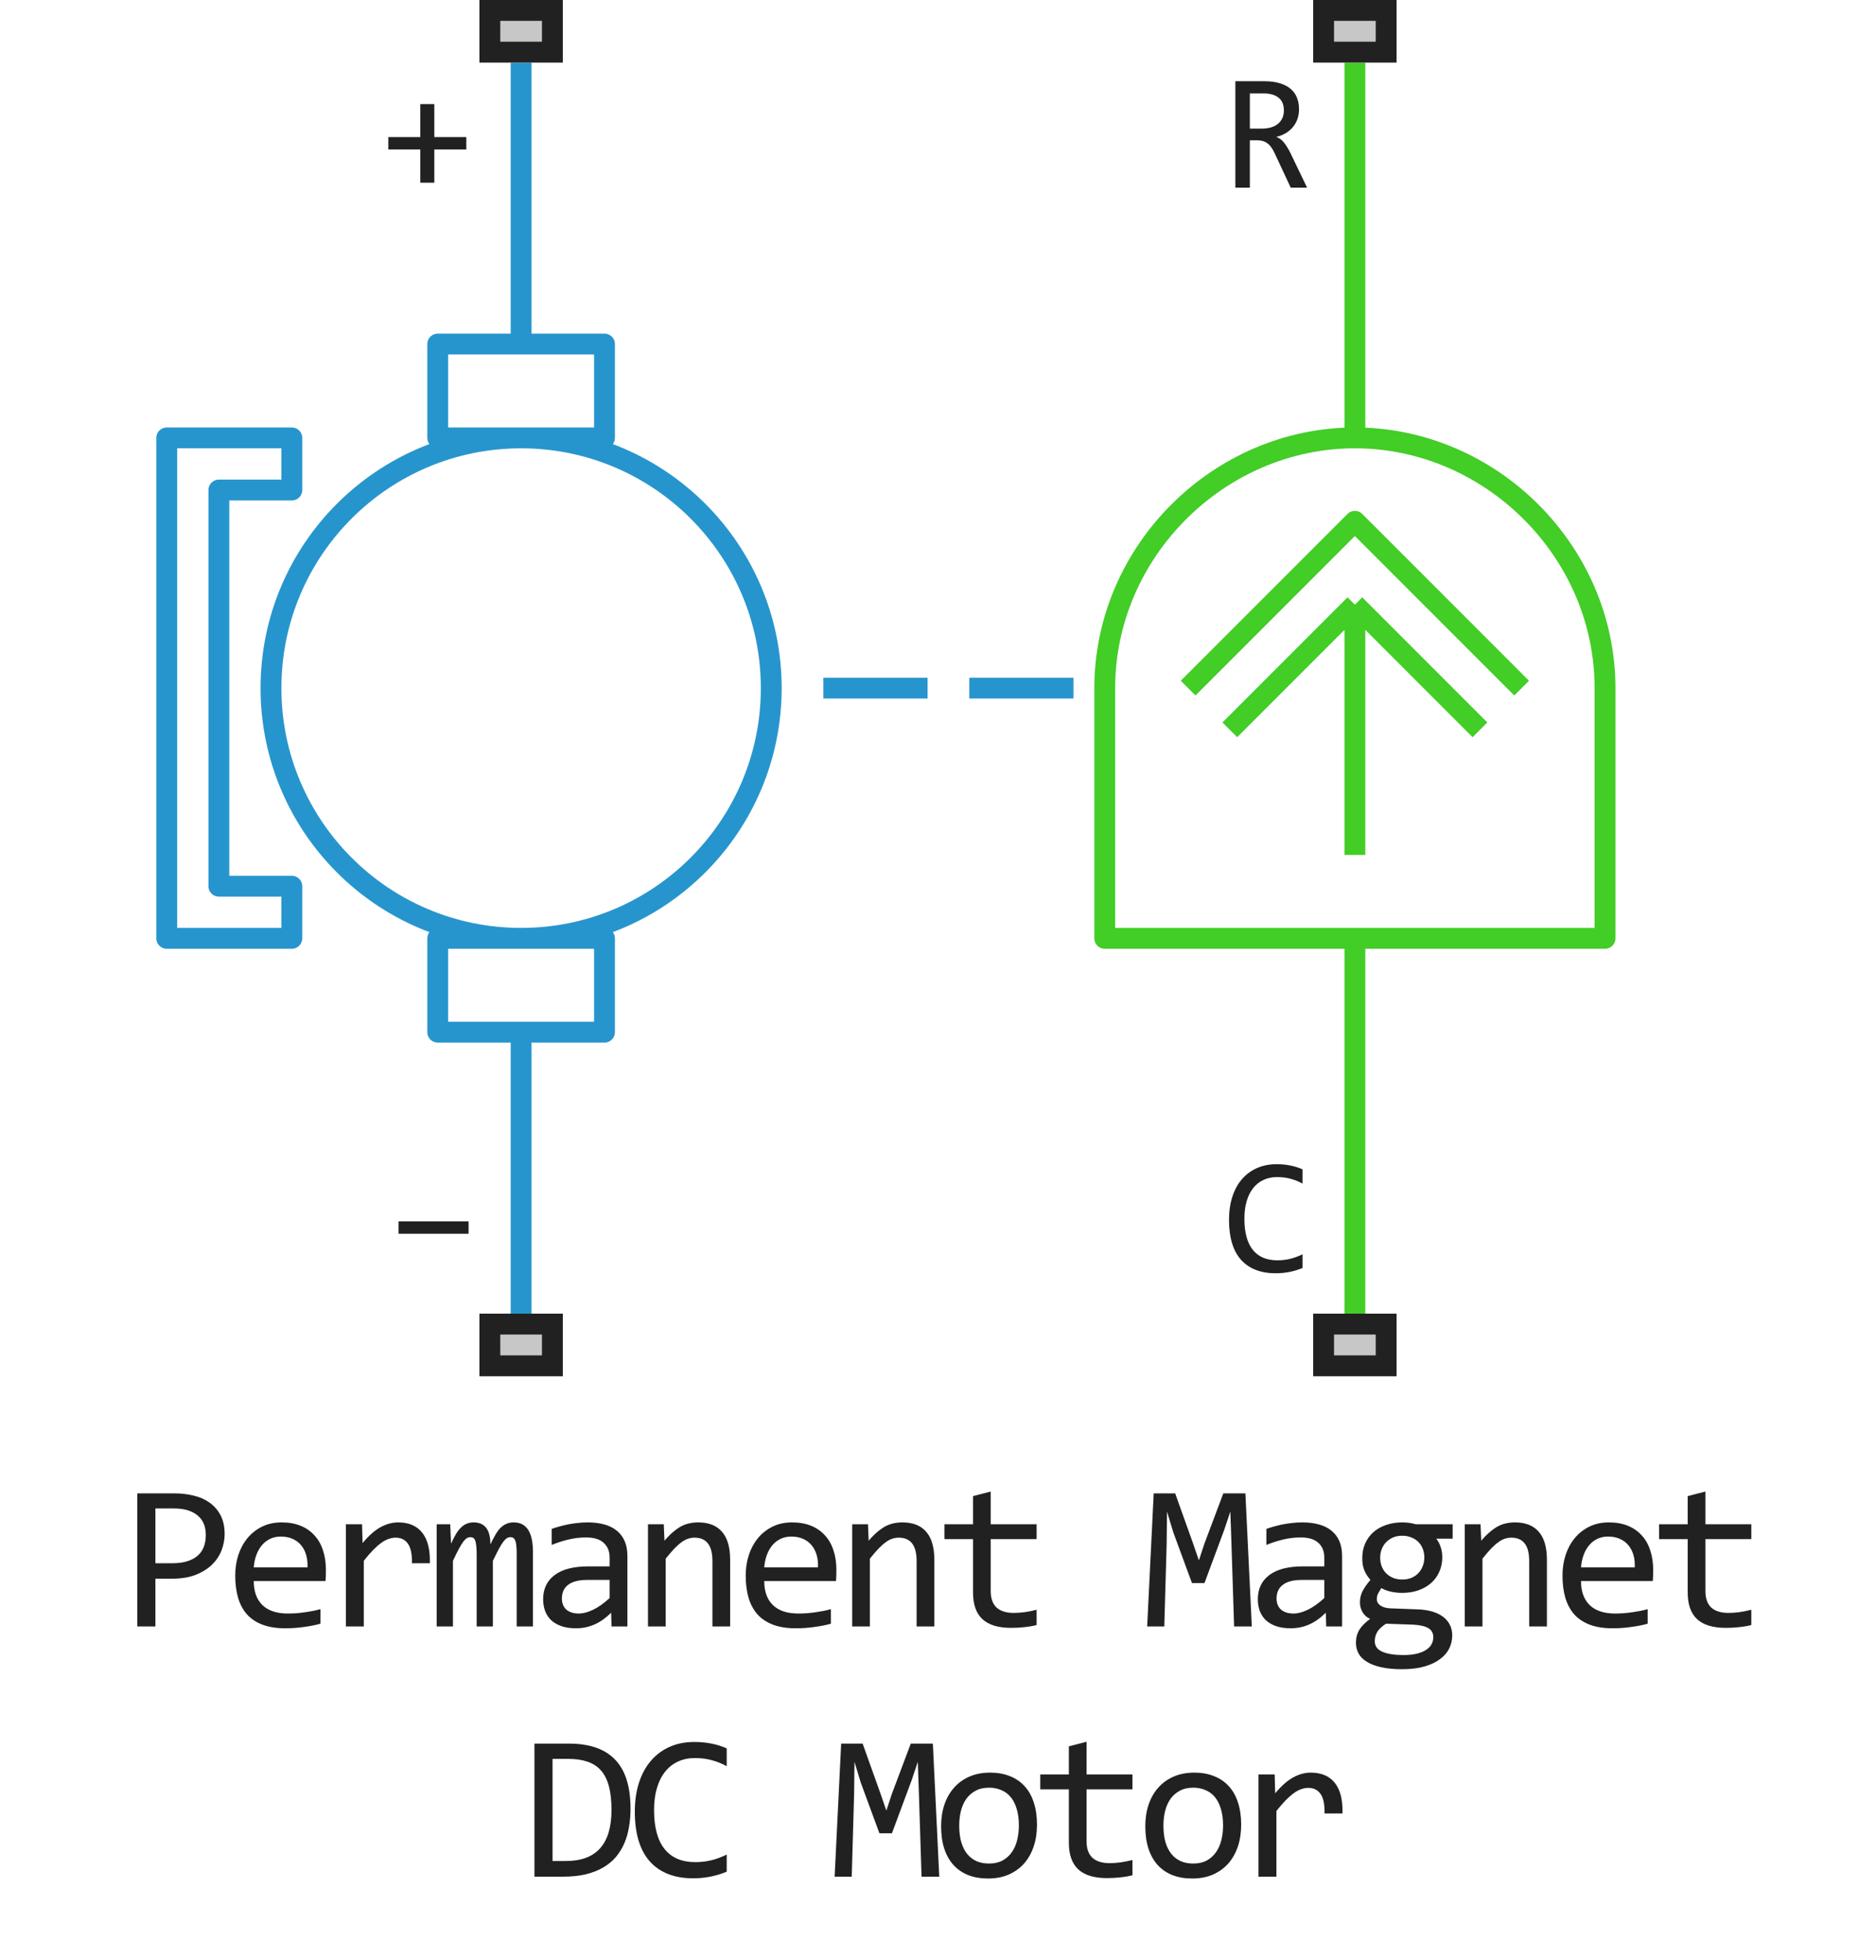
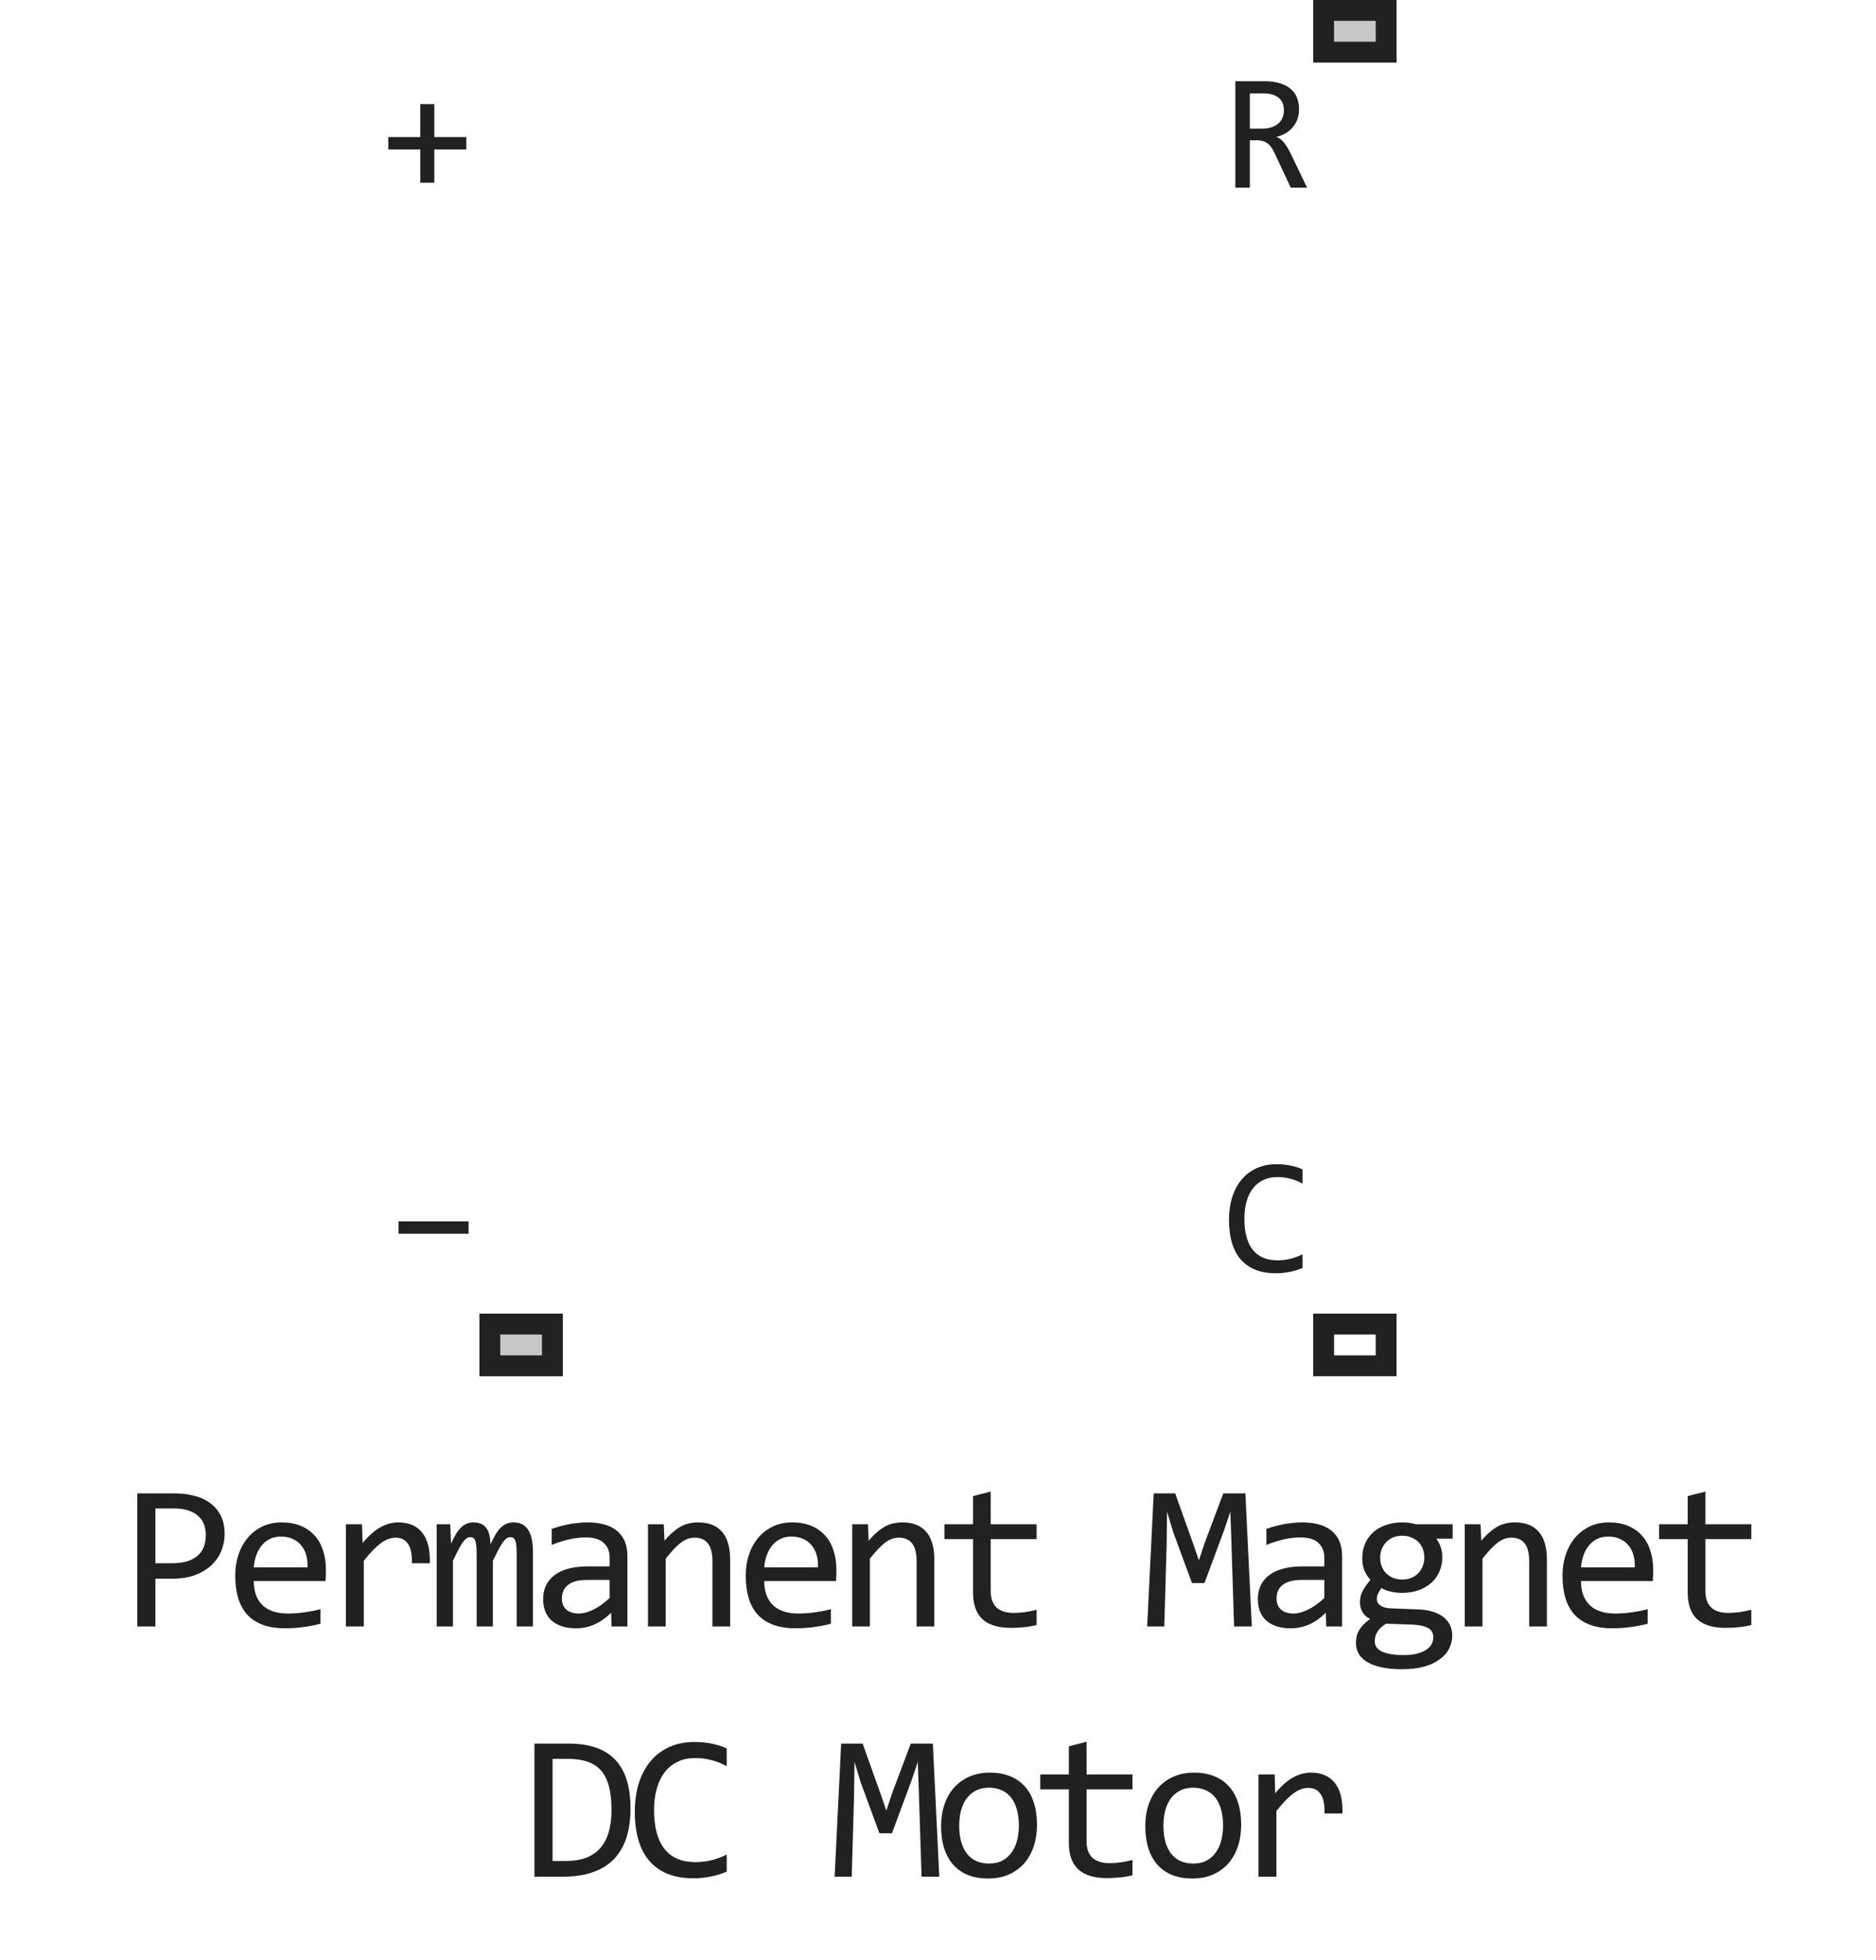
<svg xmlns="http://www.w3.org/2000/svg" width="90" height="94" viewBox="0 0 90 94" fill="none">
-   <path d="M65 21V3M65 21C71.5 21 77 26.427 77 33V45H65M65 21C58.5 21 53 26.427 53 33V45H65M65 45V63M57 33L65 25L73 33M59 35L65 29M65 29L71 35M65 29V41" stroke="#42CD27" stroke-linejoin="round" />
-   <path d="M25 45C31.627 45 37 39.627 37 33C37 26.373 31.627 21 25 21M25 45C18.373 45 13 39.627 13 33C13 26.373 18.373 21 25 21M25 45H29V49.5H25M25 45H21V49.5H25M25 21H29V16.5H25M25 21H21V16.5H25M25 63V49.5M39.5 33H44.5M46.5 33H51.5M25 16.5V3M14 21H8V45H14V42.5H10.5V23.5H14V21Z" stroke="#2795CD" stroke-linejoin="round" />
  <path d="M22.371 7.168H20.836V8.762H20.164V7.168H18.629V6.574H20.164V4.992H20.836V6.574H22.371V7.168Z" fill="#212121" />
  <path d="M22.48 59.168H19.121V58.574H22.48V59.168Z" fill="#212121" />
  <path d="M62.707 9H61.922L61.16 7.367C61.103 7.242 61.044 7.139 60.984 7.059C60.925 6.975 60.859 6.91 60.789 6.863C60.721 6.814 60.646 6.779 60.562 6.758C60.482 6.737 60.391 6.727 60.289 6.727H59.961V9H59.266V3.895H60.633C60.93 3.895 61.185 3.927 61.398 3.992C61.612 4.057 61.786 4.148 61.922 4.266C62.06 4.383 62.16 4.525 62.223 4.691C62.288 4.855 62.32 5.038 62.32 5.238C62.32 5.397 62.297 5.548 62.25 5.691C62.203 5.832 62.133 5.961 62.039 6.078C61.948 6.193 61.833 6.293 61.695 6.379C61.56 6.462 61.404 6.525 61.227 6.566C61.37 6.616 61.491 6.703 61.59 6.828C61.691 6.951 61.794 7.115 61.898 7.32L62.707 9ZM61.594 5.297C61.594 5.023 61.508 4.819 61.336 4.684C61.167 4.548 60.927 4.48 60.617 4.48H59.961V6.168H60.523C60.688 6.168 60.835 6.15 60.965 6.113C61.098 6.074 61.21 6.018 61.301 5.945C61.395 5.87 61.466 5.779 61.516 5.672C61.568 5.562 61.594 5.438 61.594 5.297Z" fill="#212121" />
  <path d="M62.488 60.809C62.079 60.978 61.651 61.062 61.203 61.062C60.482 61.062 59.927 60.848 59.539 60.418C59.154 59.986 58.961 59.348 58.961 58.504C58.961 58.095 59.014 57.725 59.121 57.395C59.228 57.064 59.38 56.784 59.578 56.555C59.776 56.323 60.016 56.145 60.297 56.02C60.578 55.895 60.893 55.832 61.242 55.832C61.479 55.832 61.699 55.853 61.902 55.895C62.105 55.934 62.301 55.995 62.488 56.078V56.762C62.303 56.66 62.112 56.583 61.914 56.531C61.716 56.477 61.5 56.449 61.266 56.449C61.026 56.449 60.809 56.495 60.613 56.586C60.421 56.675 60.257 56.805 60.121 56.977C59.986 57.146 59.882 57.354 59.809 57.602C59.736 57.846 59.699 58.126 59.699 58.441C59.699 59.103 59.833 59.602 60.102 59.938C60.37 60.273 60.763 60.441 61.281 60.441C61.5 60.441 61.71 60.417 61.91 60.367C62.111 60.315 62.303 60.243 62.488 60.152V60.809Z" fill="#212121" />
-   <path d="M23 3V0H27V3H23Z" fill="#C7C7C7" />
-   <path fill-rule="evenodd" clip-rule="evenodd" d="M24 1V2H26V1H24ZM23 3H27V0H23V3Z" fill="#212121" />
  <path d="M23 66V63H27V66H23Z" fill="#C7C7C7" />
  <path fill-rule="evenodd" clip-rule="evenodd" d="M24 64V65H26V64H24ZM23 66H27V63H23V66Z" fill="#212121" />
  <path d="M63 3V0H67V3H63Z" fill="#C7C7C7" />
  <path fill-rule="evenodd" clip-rule="evenodd" d="M64 1V2H66V1H64ZM63 3H67V0H63V3Z" fill="#212121" />
-   <path d="M63 66V63H67V66H63Z" fill="#C7C7C7" />
  <path fill-rule="evenodd" clip-rule="evenodd" d="M64 64V65H66V64H64ZM63 66H67V63H63V66Z" fill="#212121" />
  <path d="M10.777 73.571C10.777 73.832 10.728 74.091 10.63 74.348C10.532 74.602 10.381 74.829 10.176 75.031C9.971 75.233 9.709 75.397 9.39 75.524C9.071 75.648 8.69 75.71 8.247 75.71H7.456V78H6.587V71.618H8.384C8.7 71.618 9.002 71.654 9.292 71.726C9.582 71.794 9.836 71.906 10.054 72.062C10.275 72.219 10.451 72.421 10.581 72.668C10.711 72.915 10.777 73.216 10.777 73.571ZM9.873 73.61C9.873 73.2 9.738 72.886 9.468 72.668C9.201 72.45 8.827 72.341 8.345 72.341H7.456V74.968H8.267C8.781 74.968 9.177 74.856 9.453 74.631C9.733 74.406 9.873 74.066 9.873 73.61ZM15.636 75.29C15.636 75.41 15.634 75.511 15.631 75.593C15.627 75.674 15.623 75.751 15.616 75.822H12.174C12.174 76.324 12.314 76.709 12.594 76.98C12.873 77.246 13.277 77.38 13.805 77.38C13.948 77.38 14.091 77.375 14.234 77.365C14.377 77.352 14.516 77.336 14.649 77.316C14.783 77.297 14.91 77.276 15.03 77.253C15.154 77.227 15.268 77.199 15.372 77.17V77.868C15.141 77.933 14.879 77.985 14.586 78.024C14.296 78.067 13.995 78.088 13.682 78.088C13.262 78.088 12.901 78.031 12.598 77.917C12.296 77.803 12.047 77.639 11.851 77.424C11.659 77.206 11.516 76.94 11.422 76.628C11.331 76.312 11.285 75.956 11.285 75.559C11.285 75.213 11.334 74.888 11.431 74.582C11.532 74.273 11.677 74.003 11.866 73.772C12.058 73.537 12.292 73.352 12.569 73.215C12.846 73.078 13.16 73.01 13.511 73.01C13.853 73.01 14.156 73.064 14.42 73.171C14.683 73.278 14.905 73.431 15.084 73.63C15.266 73.825 15.403 74.064 15.494 74.348C15.588 74.628 15.636 74.942 15.636 75.29ZM14.752 75.168C14.761 74.95 14.74 74.751 14.688 74.572C14.636 74.39 14.555 74.234 14.444 74.103C14.337 73.973 14.202 73.872 14.039 73.801C13.876 73.726 13.687 73.689 13.473 73.689C13.287 73.689 13.118 73.724 12.965 73.796C12.812 73.868 12.68 73.968 12.569 74.099C12.459 74.229 12.369 74.385 12.301 74.567C12.232 74.75 12.19 74.95 12.174 75.168H14.752ZM16.593 73.098H17.369L17.394 74.001C17.684 73.653 17.968 73.4 18.248 73.244C18.532 73.088 18.817 73.01 19.103 73.01C19.611 73.01 19.995 73.174 20.255 73.503C20.519 73.832 20.641 74.32 20.622 74.968H19.762C19.772 74.538 19.708 74.227 19.572 74.035C19.438 73.84 19.241 73.742 18.981 73.742C18.867 73.742 18.751 73.763 18.634 73.806C18.52 73.845 18.401 73.91 18.278 74.001C18.157 74.089 18.029 74.203 17.892 74.343C17.755 74.483 17.609 74.652 17.453 74.851V78H16.593V73.098ZM24.787 78V74.48C24.787 74.326 24.781 74.201 24.768 74.103C24.758 74.006 24.74 73.929 24.714 73.874C24.691 73.815 24.66 73.775 24.621 73.752C24.585 73.729 24.54 73.718 24.484 73.718C24.419 73.718 24.359 73.737 24.304 73.776C24.248 73.815 24.188 73.879 24.123 73.967C24.061 74.055 23.991 74.172 23.913 74.318C23.838 74.462 23.749 74.639 23.645 74.851V78H22.868V74.572C22.868 74.393 22.862 74.248 22.849 74.138C22.839 74.027 22.821 73.941 22.795 73.879C22.772 73.817 22.741 73.775 22.702 73.752C22.663 73.729 22.616 73.718 22.561 73.718C22.502 73.718 22.447 73.734 22.395 73.767C22.342 73.799 22.284 73.858 22.219 73.942C22.157 74.027 22.087 74.143 22.009 74.289C21.931 74.436 21.838 74.623 21.73 74.851V78H20.949V73.098H21.599L21.638 74.03C21.722 73.845 21.804 73.687 21.882 73.557C21.963 73.426 22.046 73.322 22.131 73.244C22.215 73.163 22.305 73.104 22.399 73.068C22.497 73.029 22.605 73.01 22.722 73.01C22.985 73.01 23.186 73.096 23.322 73.269C23.459 73.441 23.527 73.708 23.527 74.069C23.605 73.9 23.682 73.75 23.757 73.62C23.832 73.487 23.912 73.376 23.996 73.288C24.084 73.197 24.18 73.129 24.284 73.083C24.388 73.034 24.509 73.01 24.645 73.01C25.261 73.01 25.568 73.483 25.568 74.431V78H24.787ZM29.338 78L29.319 77.341C29.052 77.605 28.78 77.795 28.503 77.912C28.23 78.029 27.942 78.088 27.639 78.088C27.359 78.088 27.12 78.052 26.922 77.981C26.723 77.909 26.558 77.811 26.428 77.688C26.301 77.561 26.207 77.412 26.145 77.243C26.087 77.074 26.057 76.89 26.057 76.691C26.057 76.2 26.239 75.816 26.604 75.539C26.972 75.259 27.514 75.119 28.23 75.119H29.246V74.689C29.246 74.4 29.153 74.169 28.967 73.996C28.782 73.82 28.499 73.732 28.118 73.732C27.841 73.732 27.568 73.763 27.297 73.825C27.03 73.887 26.754 73.975 26.467 74.089V73.322C26.575 73.283 26.694 73.246 26.824 73.21C26.957 73.171 27.097 73.137 27.244 73.107C27.39 73.078 27.543 73.055 27.703 73.039C27.862 73.019 28.023 73.01 28.186 73.01C28.482 73.01 28.749 73.042 28.987 73.107C29.224 73.172 29.425 73.272 29.587 73.405C29.753 73.539 29.881 73.706 29.968 73.908C30.056 74.11 30.1 74.348 30.1 74.621V78H29.338ZM29.246 75.769H28.167C27.955 75.769 27.773 75.79 27.62 75.832C27.467 75.874 27.341 75.935 27.244 76.013C27.146 76.091 27.073 76.185 27.024 76.296C26.979 76.403 26.956 76.525 26.956 76.662C26.956 76.757 26.97 76.848 27 76.936C27.029 77.02 27.076 77.097 27.141 77.165C27.206 77.23 27.291 77.282 27.395 77.321C27.499 77.36 27.626 77.38 27.776 77.38C27.971 77.38 28.194 77.321 28.445 77.204C28.699 77.084 28.966 76.895 29.246 76.638V75.769ZM31.087 73.098H31.844L31.878 73.889C32.021 73.719 32.16 73.579 32.293 73.469C32.427 73.355 32.557 73.264 32.684 73.195C32.814 73.127 32.946 73.08 33.079 73.054C33.213 73.024 33.351 73.01 33.494 73.01C33.999 73.01 34.38 73.159 34.637 73.459C34.897 73.755 35.028 74.203 35.028 74.802V78H34.178V74.87C34.178 74.486 34.106 74.203 33.963 74.02C33.82 73.835 33.607 73.742 33.323 73.742C33.219 73.742 33.117 73.758 33.016 73.791C32.918 73.82 32.816 73.874 32.708 73.952C32.601 74.027 32.484 74.13 32.357 74.26C32.233 74.39 32.093 74.553 31.937 74.748V78H31.087V73.098ZM40.126 75.29C40.126 75.41 40.124 75.511 40.121 75.593C40.118 75.674 40.113 75.751 40.106 75.822H36.664C36.664 76.324 36.804 76.709 37.084 76.98C37.364 77.246 37.767 77.38 38.295 77.38C38.438 77.38 38.581 77.375 38.724 77.365C38.868 77.352 39.006 77.336 39.139 77.316C39.273 77.297 39.4 77.276 39.52 77.253C39.644 77.227 39.758 77.199 39.862 77.17V77.868C39.631 77.933 39.369 77.985 39.076 78.024C38.786 78.067 38.485 78.088 38.173 78.088C37.753 78.088 37.391 78.031 37.089 77.917C36.786 77.803 36.537 77.639 36.342 77.424C36.15 77.206 36.006 76.94 35.912 76.628C35.821 76.312 35.775 75.956 35.775 75.559C35.775 75.213 35.824 74.888 35.922 74.582C36.023 74.273 36.167 74.003 36.356 73.772C36.548 73.537 36.783 73.352 37.059 73.215C37.336 73.078 37.65 73.01 38.002 73.01C38.344 73.01 38.646 73.064 38.91 73.171C39.174 73.278 39.395 73.431 39.574 73.63C39.756 73.825 39.893 74.064 39.984 74.348C40.079 74.628 40.126 74.942 40.126 75.29ZM39.242 75.168C39.252 74.95 39.231 74.751 39.178 74.572C39.126 74.39 39.045 74.234 38.934 74.103C38.827 73.973 38.692 73.872 38.529 73.801C38.366 73.726 38.178 73.689 37.963 73.689C37.777 73.689 37.608 73.724 37.455 73.796C37.302 73.868 37.17 73.968 37.059 74.099C36.949 74.229 36.859 74.385 36.791 74.567C36.722 74.75 36.68 74.95 36.664 75.168H39.242ZM40.883 73.098H41.64L41.674 73.889C41.817 73.719 41.956 73.579 42.089 73.469C42.223 73.355 42.353 73.264 42.48 73.195C42.61 73.127 42.742 73.08 42.875 73.054C43.009 73.024 43.147 73.01 43.29 73.01C43.795 73.01 44.176 73.159 44.433 73.459C44.693 73.755 44.824 74.203 44.824 74.802V78H43.974V74.87C43.974 74.486 43.902 74.203 43.759 74.02C43.616 73.835 43.403 73.742 43.12 73.742C43.015 73.742 42.913 73.758 42.812 73.791C42.714 73.82 42.612 73.874 42.504 73.952C42.397 74.027 42.28 74.13 42.153 74.26C42.029 74.39 41.889 74.553 41.733 74.748V78H40.883V73.098ZM49.731 77.932C49.539 77.981 49.341 78.015 49.136 78.034C48.931 78.057 48.722 78.068 48.511 78.068C47.895 78.068 47.437 77.93 47.134 77.653C46.831 77.373 46.68 76.945 46.68 76.369V73.811H45.308V73.098H46.68V71.75L47.529 71.53V73.098H49.731V73.811H47.529V76.301C47.529 76.652 47.622 76.916 47.808 77.092C47.996 77.264 48.273 77.351 48.638 77.351C48.794 77.351 48.965 77.339 49.15 77.316C49.336 77.29 49.53 77.251 49.731 77.199V77.932ZM60.055 78H59.205L59.078 74.02L59.025 72.492L58.727 73.381L57.784 75.92H57.184L56.285 73.478L55.987 72.492L55.968 74.089L55.856 78H55.035L55.348 71.618H56.378L57.237 74.02L57.516 74.831L57.784 74.02L58.688 71.618H59.747L60.055 78ZM63.625 78L63.605 77.341C63.338 77.605 63.066 77.795 62.79 77.912C62.516 78.029 62.228 78.088 61.926 78.088C61.646 78.088 61.406 78.052 61.208 77.981C61.009 77.909 60.845 77.811 60.715 77.688C60.588 77.561 60.493 77.412 60.431 77.243C60.373 77.074 60.344 76.89 60.344 76.691C60.344 76.2 60.526 75.816 60.89 75.539C61.258 75.259 61.8 75.119 62.516 75.119H63.532V74.689C63.532 74.4 63.439 74.169 63.254 73.996C63.068 73.82 62.785 73.732 62.404 73.732C62.127 73.732 61.854 73.763 61.584 73.825C61.317 73.887 61.04 73.975 60.754 74.089V73.322C60.861 73.283 60.98 73.246 61.11 73.21C61.244 73.171 61.384 73.137 61.53 73.107C61.677 73.078 61.83 73.055 61.989 73.039C62.149 73.019 62.31 73.01 62.472 73.01C62.769 73.01 63.036 73.042 63.273 73.107C63.511 73.172 63.711 73.272 63.874 73.405C64.04 73.539 64.167 73.706 64.255 73.908C64.343 74.11 64.386 74.348 64.386 74.621V78H63.625ZM63.532 75.769H62.453C62.241 75.769 62.059 75.79 61.906 75.832C61.753 75.874 61.628 75.935 61.53 76.013C61.432 76.091 61.359 76.185 61.31 76.296C61.265 76.403 61.242 76.525 61.242 76.662C61.242 76.757 61.257 76.848 61.286 76.936C61.315 77.02 61.362 77.097 61.428 77.165C61.493 77.23 61.577 77.282 61.681 77.321C61.786 77.36 61.913 77.38 62.062 77.38C62.258 77.38 62.481 77.321 62.731 77.204C62.985 77.084 63.252 76.895 63.532 76.638V75.769ZM68.904 73.791C68.995 73.905 69.065 74.038 69.114 74.191C69.166 74.341 69.192 74.504 69.192 74.68C69.192 74.934 69.145 75.166 69.05 75.378C68.959 75.586 68.829 75.765 68.66 75.915C68.49 76.065 68.287 76.182 68.049 76.267C67.815 76.348 67.556 76.389 67.273 76.389C67.068 76.389 66.876 76.368 66.697 76.325C66.518 76.28 66.376 76.224 66.272 76.159C66.21 76.25 66.158 76.337 66.116 76.418C66.073 76.499 66.052 76.591 66.052 76.691C66.052 76.815 66.111 76.918 66.228 76.999C66.348 77.08 66.506 77.124 66.702 77.131L67.991 77.18C68.235 77.186 68.459 77.217 68.665 77.272C68.873 77.328 69.05 77.408 69.197 77.512C69.346 77.616 69.462 77.745 69.543 77.897C69.628 78.05 69.67 78.228 69.67 78.43C69.67 78.648 69.623 78.855 69.529 79.05C69.434 79.245 69.288 79.416 69.089 79.562C68.894 79.712 68.645 79.831 68.342 79.919C68.04 80.007 67.68 80.051 67.263 80.051C66.866 80.051 66.527 80.018 66.248 79.953C65.971 79.891 65.743 79.803 65.564 79.689C65.385 79.579 65.255 79.445 65.173 79.289C65.092 79.136 65.051 78.967 65.051 78.781C65.051 78.544 65.106 78.335 65.217 78.156C65.328 77.977 65.499 77.805 65.73 77.639C65.645 77.6 65.572 77.551 65.51 77.492C65.448 77.434 65.398 77.37 65.359 77.302C65.32 77.23 65.29 77.155 65.271 77.077C65.251 76.999 65.242 76.922 65.242 76.848C65.242 76.636 65.29 76.442 65.388 76.267C65.489 76.091 65.608 75.925 65.745 75.769C65.683 75.694 65.627 75.62 65.579 75.549C65.533 75.477 65.492 75.401 65.456 75.319C65.424 75.235 65.398 75.145 65.378 75.051C65.362 74.953 65.354 74.842 65.354 74.719C65.354 74.465 65.4 74.234 65.491 74.025C65.585 73.814 65.715 73.633 65.881 73.483C66.05 73.334 66.252 73.218 66.487 73.137C66.724 73.052 66.986 73.01 67.273 73.01C67.393 73.01 67.509 73.018 67.62 73.034C67.73 73.05 67.828 73.072 67.912 73.098H69.69V73.791H68.904ZM65.954 78.708C65.954 78.939 66.075 79.107 66.316 79.211C66.557 79.318 66.892 79.372 67.322 79.372C67.592 79.372 67.818 79.348 68 79.299C68.186 79.25 68.334 79.185 68.445 79.103C68.559 79.025 68.64 78.934 68.689 78.83C68.738 78.729 68.762 78.625 68.762 78.518C68.762 78.319 68.681 78.172 68.518 78.078C68.355 77.984 68.106 77.928 67.771 77.912L66.492 77.868C66.384 77.94 66.295 78.01 66.223 78.078C66.155 78.147 66.101 78.215 66.062 78.283C66.023 78.355 65.995 78.425 65.979 78.493C65.963 78.565 65.954 78.636 65.954 78.708ZM66.213 74.699C66.213 74.856 66.239 74.999 66.291 75.129C66.344 75.259 66.417 75.37 66.511 75.461C66.606 75.552 66.716 75.624 66.843 75.676C66.973 75.725 67.117 75.749 67.273 75.749C67.442 75.749 67.592 75.721 67.722 75.666C67.856 75.607 67.966 75.529 68.054 75.432C68.145 75.334 68.214 75.222 68.259 75.095C68.308 74.968 68.332 74.836 68.332 74.699C68.332 74.543 68.306 74.4 68.254 74.269C68.202 74.139 68.129 74.029 68.035 73.938C67.94 73.846 67.828 73.776 67.698 73.728C67.571 73.675 67.429 73.649 67.273 73.649C67.104 73.649 66.952 73.679 66.819 73.737C66.689 73.796 66.578 73.874 66.487 73.972C66.399 74.066 66.331 74.177 66.282 74.304C66.236 74.431 66.213 74.562 66.213 74.699ZM70.272 73.098H71.028L71.062 73.889C71.206 73.719 71.344 73.579 71.478 73.469C71.611 73.355 71.741 73.264 71.868 73.195C71.998 73.127 72.13 73.08 72.264 73.054C72.397 73.024 72.535 73.01 72.679 73.01C73.183 73.01 73.564 73.159 73.821 73.459C74.082 73.755 74.212 74.203 74.212 74.802V78H73.362V74.87C73.362 74.486 73.291 74.203 73.147 74.02C73.004 73.835 72.791 73.742 72.508 73.742C72.404 73.742 72.301 73.758 72.2 73.791C72.103 73.82 72 73.874 71.893 73.952C71.785 74.027 71.668 74.13 71.541 74.26C71.417 74.39 71.277 74.553 71.121 74.748V78H70.272V73.098ZM79.31 75.29C79.31 75.41 79.308 75.511 79.305 75.593C79.302 75.674 79.297 75.751 79.291 75.822H75.848C75.848 76.324 75.988 76.709 76.268 76.98C76.548 77.246 76.952 77.38 77.479 77.38C77.622 77.38 77.766 77.375 77.909 77.365C78.052 77.352 78.19 77.336 78.324 77.316C78.457 77.297 78.584 77.276 78.705 77.253C78.828 77.227 78.942 77.199 79.046 77.17V77.868C78.815 77.933 78.553 77.985 78.26 78.024C77.971 78.067 77.669 78.088 77.357 78.088C76.937 78.088 76.576 78.031 76.273 77.917C75.97 77.803 75.721 77.639 75.526 77.424C75.334 77.206 75.191 76.94 75.096 76.628C75.005 76.312 74.96 75.956 74.96 75.559C74.96 75.213 75.008 74.888 75.106 74.582C75.207 74.273 75.352 74.003 75.541 73.772C75.733 73.537 75.967 73.352 76.244 73.215C76.52 73.078 76.835 73.01 77.186 73.01C77.528 73.01 77.831 73.064 78.094 73.171C78.358 73.278 78.579 73.431 78.758 73.63C78.941 73.825 79.077 74.064 79.168 74.348C79.263 74.628 79.31 74.942 79.31 75.29ZM78.426 75.168C78.436 74.95 78.415 74.751 78.363 74.572C78.311 74.39 78.229 74.234 78.119 74.103C78.011 73.973 77.876 73.872 77.713 73.801C77.551 73.726 77.362 73.689 77.147 73.689C76.962 73.689 76.792 73.724 76.639 73.796C76.486 73.868 76.354 73.968 76.244 74.099C76.133 74.229 76.043 74.385 75.975 74.567C75.907 74.75 75.865 74.95 75.848 75.168H78.426ZM84.018 77.932C83.826 77.981 83.627 78.015 83.422 78.034C83.217 78.057 83.009 78.068 82.797 78.068C82.182 78.068 81.723 77.93 81.42 77.653C81.117 77.373 80.966 76.945 80.966 76.369V73.811H79.594V73.098H80.966V71.75L81.816 71.53V73.098H84.018V73.811H81.816V76.301C81.816 76.652 81.908 76.916 82.094 77.092C82.283 77.264 82.559 77.351 82.924 77.351C83.08 77.351 83.251 77.339 83.437 77.316C83.622 77.29 83.816 77.251 84.018 77.199V77.932ZM30.249 86.738C30.249 87.044 30.225 87.337 30.176 87.617C30.131 87.897 30.056 88.158 29.952 88.398C29.847 88.639 29.712 88.859 29.546 89.058C29.38 89.253 29.177 89.421 28.936 89.561C28.695 89.701 28.415 89.81 28.096 89.888C27.777 89.963 27.414 90 27.007 90H25.64V83.618H27.285C28.282 83.618 29.024 83.875 29.512 84.39C30.004 84.901 30.249 85.684 30.249 86.738ZM29.336 86.802C29.336 86.349 29.294 85.967 29.209 85.654C29.125 85.342 28.996 85.09 28.824 84.897C28.651 84.705 28.435 84.567 28.174 84.482C27.914 84.394 27.608 84.351 27.256 84.351H26.509V89.248H27.159C28.61 89.248 29.336 88.433 29.336 86.802ZM34.864 89.761C34.353 89.972 33.818 90.078 33.258 90.078C32.356 90.078 31.663 89.81 31.178 89.272C30.696 88.732 30.455 87.935 30.455 86.88C30.455 86.369 30.522 85.907 30.655 85.493C30.789 85.08 30.979 84.73 31.227 84.443C31.474 84.154 31.773 83.931 32.125 83.774C32.477 83.618 32.87 83.54 33.307 83.54C33.603 83.54 33.878 83.566 34.132 83.618C34.386 83.667 34.63 83.743 34.864 83.848V84.702C34.633 84.575 34.394 84.479 34.147 84.414C33.899 84.346 33.629 84.311 33.336 84.311C33.036 84.311 32.765 84.368 32.52 84.482C32.28 84.593 32.075 84.756 31.905 84.971C31.736 85.182 31.606 85.443 31.515 85.752C31.424 86.058 31.378 86.408 31.378 86.802C31.378 87.629 31.546 88.252 31.881 88.672C32.216 89.092 32.708 89.302 33.355 89.302C33.629 89.302 33.891 89.271 34.142 89.209C34.392 89.144 34.633 89.054 34.864 88.94V89.761ZM45.061 90H44.211L44.084 86.02L44.031 84.492L43.733 85.381L42.79 87.92H42.19L41.291 85.478L40.993 84.492L40.974 86.089L40.861 90H40.041L40.354 83.618H41.384L42.243 86.02L42.522 86.831L42.79 86.02L43.694 83.618H44.753L45.061 90ZM49.749 87.51C49.749 87.891 49.695 88.241 49.588 88.56C49.48 88.875 49.326 89.147 49.124 89.375C48.922 89.6 48.676 89.775 48.386 89.902C48.097 90.026 47.768 90.088 47.4 90.088C47.049 90.088 46.733 90.034 46.453 89.927C46.176 89.816 45.94 89.655 45.745 89.443C45.553 89.232 45.405 88.97 45.301 88.657C45.2 88.345 45.149 87.985 45.149 87.578C45.149 87.197 45.203 86.851 45.31 86.538C45.418 86.222 45.572 85.952 45.774 85.728C45.976 85.5 46.222 85.324 46.511 85.2C46.801 85.073 47.13 85.01 47.498 85.01C47.849 85.01 48.163 85.065 48.44 85.176C48.72 85.283 48.956 85.443 49.148 85.654C49.344 85.863 49.492 86.123 49.593 86.436C49.697 86.748 49.749 87.106 49.749 87.51ZM48.88 87.549C48.88 87.246 48.846 86.982 48.777 86.758C48.712 86.53 48.618 86.341 48.494 86.191C48.37 86.038 48.219 85.924 48.04 85.85C47.864 85.772 47.667 85.732 47.449 85.732C47.195 85.732 46.977 85.783 46.795 85.884C46.616 85.981 46.468 86.113 46.35 86.279C46.236 86.445 46.152 86.639 46.096 86.86C46.044 87.079 46.018 87.308 46.018 87.549C46.018 87.852 46.051 88.117 46.116 88.345C46.184 88.573 46.28 88.763 46.404 88.916C46.528 89.066 46.678 89.18 46.853 89.258C47.029 89.333 47.228 89.37 47.449 89.37C47.703 89.37 47.919 89.321 48.098 89.224C48.281 89.123 48.429 88.989 48.543 88.823C48.66 88.657 48.745 88.465 48.797 88.247C48.852 88.026 48.88 87.793 48.88 87.549ZM54.33 89.932C54.137 89.981 53.939 90.015 53.734 90.034C53.529 90.057 53.32 90.068 53.109 90.068C52.494 90.068 52.035 89.93 51.732 89.653C51.429 89.373 51.278 88.945 51.278 88.369V85.811H49.906V85.098H51.278V83.75L52.127 83.53V85.098H54.33V85.811H52.127V88.301C52.127 88.652 52.22 88.916 52.406 89.092C52.594 89.264 52.871 89.351 53.236 89.351C53.392 89.351 53.563 89.339 53.748 89.316C53.934 89.29 54.128 89.251 54.33 89.199V89.932ZM59.545 87.51C59.545 87.891 59.491 88.241 59.384 88.56C59.276 88.875 59.122 89.147 58.92 89.375C58.718 89.6 58.472 89.775 58.183 89.902C57.893 90.026 57.564 90.088 57.196 90.088C56.845 90.088 56.529 90.034 56.249 89.927C55.972 89.816 55.736 89.655 55.541 89.443C55.349 89.232 55.201 88.97 55.097 88.657C54.996 88.345 54.945 87.985 54.945 87.578C54.945 87.197 54.999 86.851 55.106 86.538C55.214 86.222 55.368 85.952 55.57 85.728C55.772 85.5 56.018 85.324 56.308 85.2C56.597 85.073 56.926 85.01 57.294 85.01C57.645 85.01 57.96 85.065 58.236 85.176C58.516 85.283 58.752 85.443 58.944 85.654C59.14 85.863 59.288 86.123 59.389 86.436C59.493 86.748 59.545 87.106 59.545 87.51ZM58.676 87.549C58.676 87.246 58.642 86.982 58.573 86.758C58.508 86.53 58.414 86.341 58.29 86.191C58.166 86.038 58.015 85.924 57.836 85.85C57.66 85.772 57.463 85.732 57.245 85.732C56.991 85.732 56.773 85.783 56.591 85.884C56.412 85.981 56.264 86.113 56.147 86.279C56.033 86.445 55.948 86.639 55.893 86.86C55.84 87.079 55.815 87.308 55.815 87.549C55.815 87.852 55.847 88.117 55.912 88.345C55.98 88.573 56.077 88.763 56.2 88.916C56.324 89.066 56.474 89.18 56.649 89.258C56.825 89.333 57.024 89.37 57.245 89.37C57.499 89.37 57.715 89.321 57.895 89.224C58.077 89.123 58.225 88.989 58.339 88.823C58.456 88.657 58.541 88.465 58.593 88.247C58.648 88.026 58.676 87.793 58.676 87.549ZM60.376 85.098H61.152L61.176 86.001C61.466 85.653 61.751 85.4 62.031 85.244C62.314 85.088 62.599 85.01 62.885 85.01C63.393 85.01 63.777 85.174 64.038 85.503C64.301 85.832 64.423 86.32 64.404 86.968H63.544C63.554 86.538 63.491 86.227 63.354 86.035C63.221 85.84 63.024 85.742 62.763 85.742C62.649 85.742 62.534 85.763 62.417 85.806C62.303 85.845 62.184 85.91 62.06 86.001C61.94 86.089 61.811 86.203 61.674 86.343C61.538 86.483 61.391 86.652 61.235 86.851V90H60.376V85.098Z" fill="#212121" />
</svg>